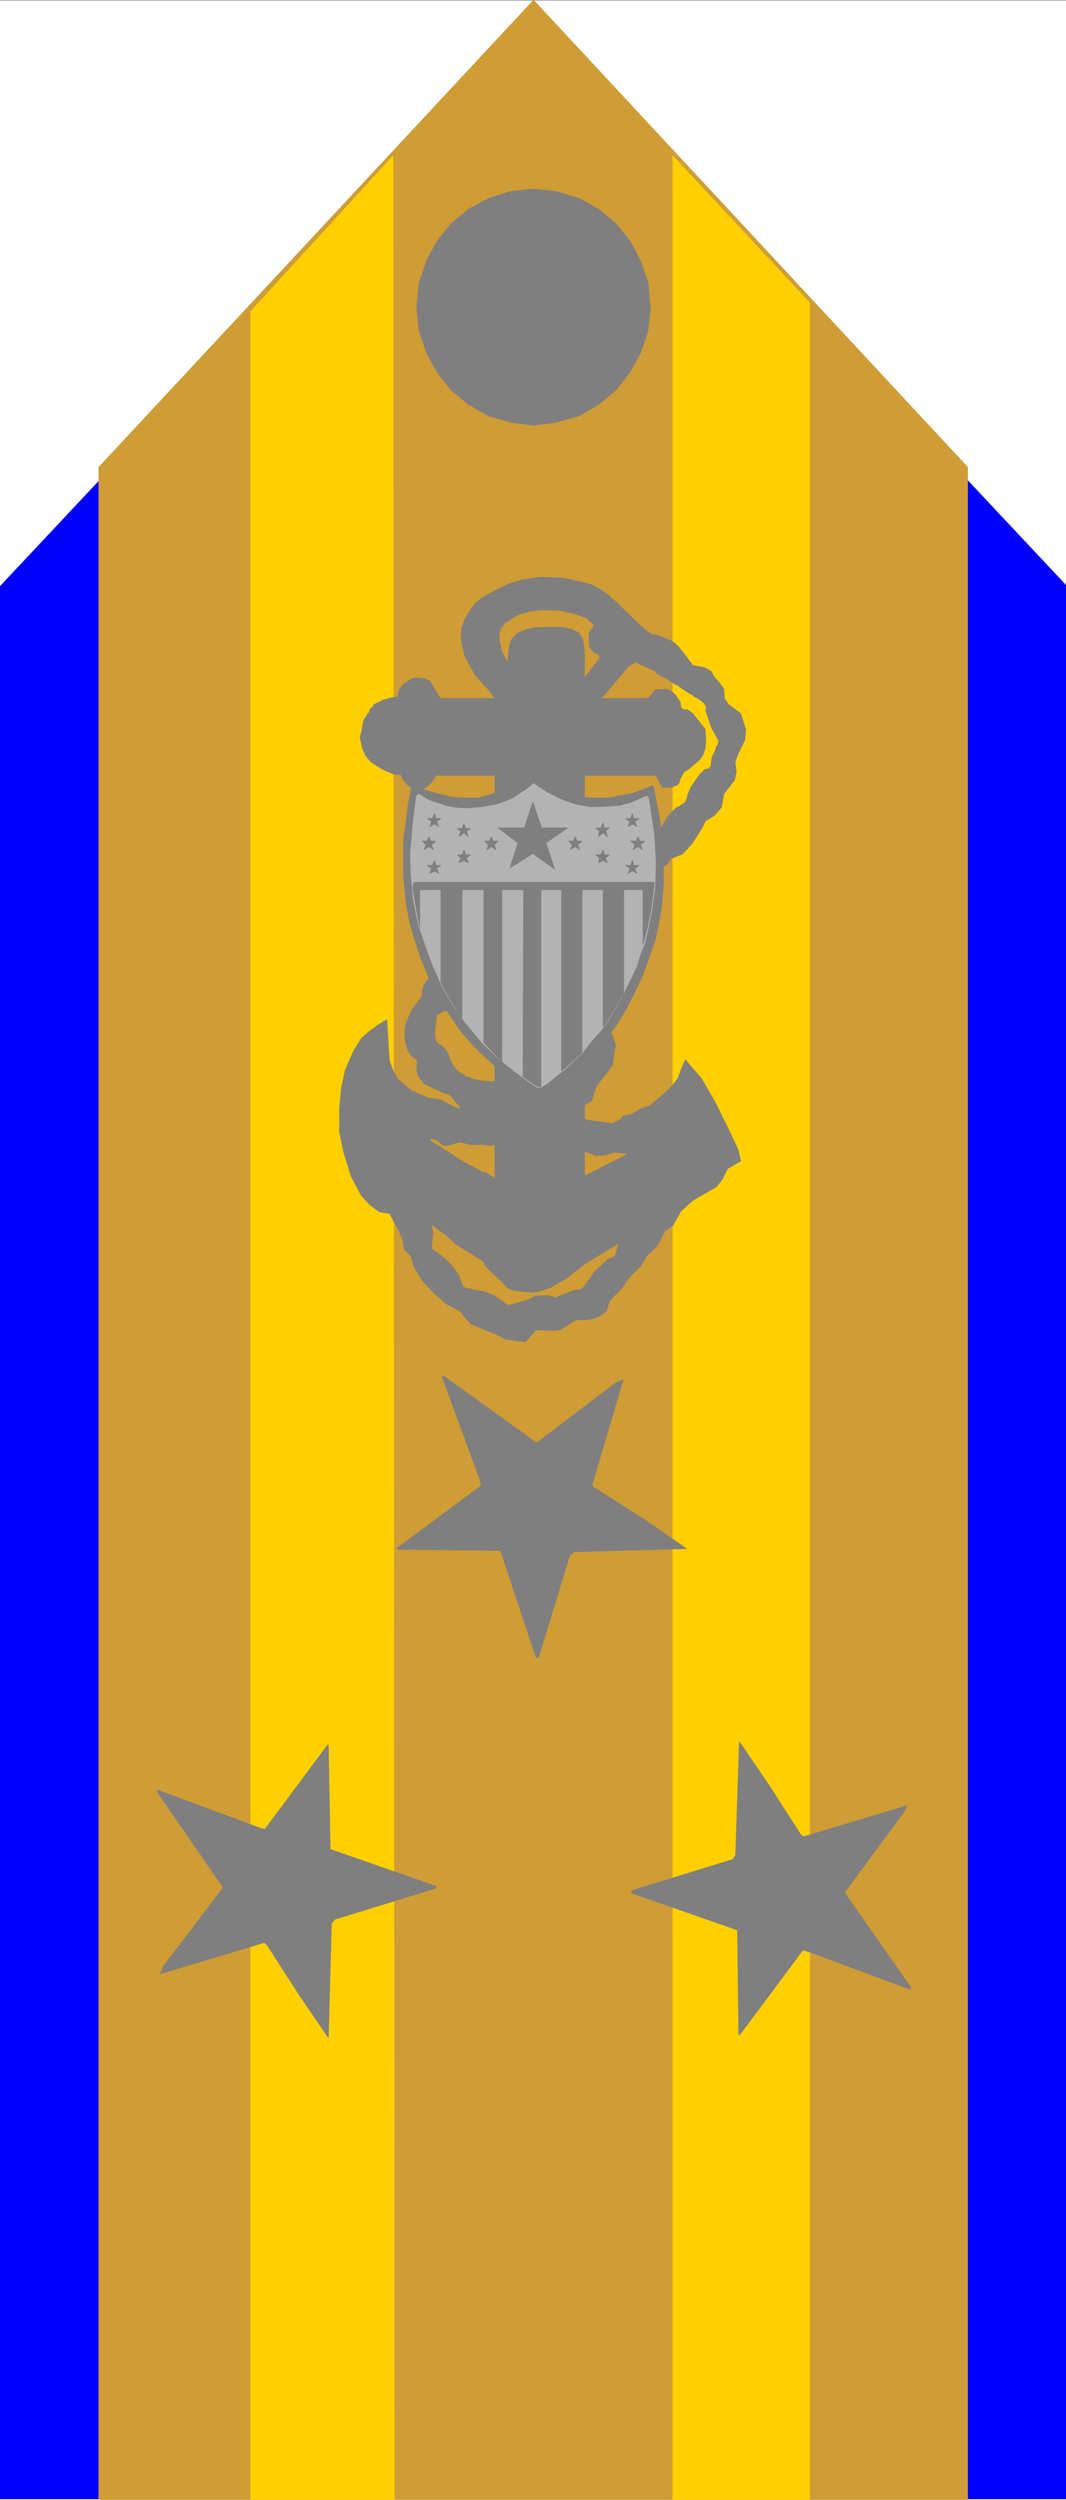
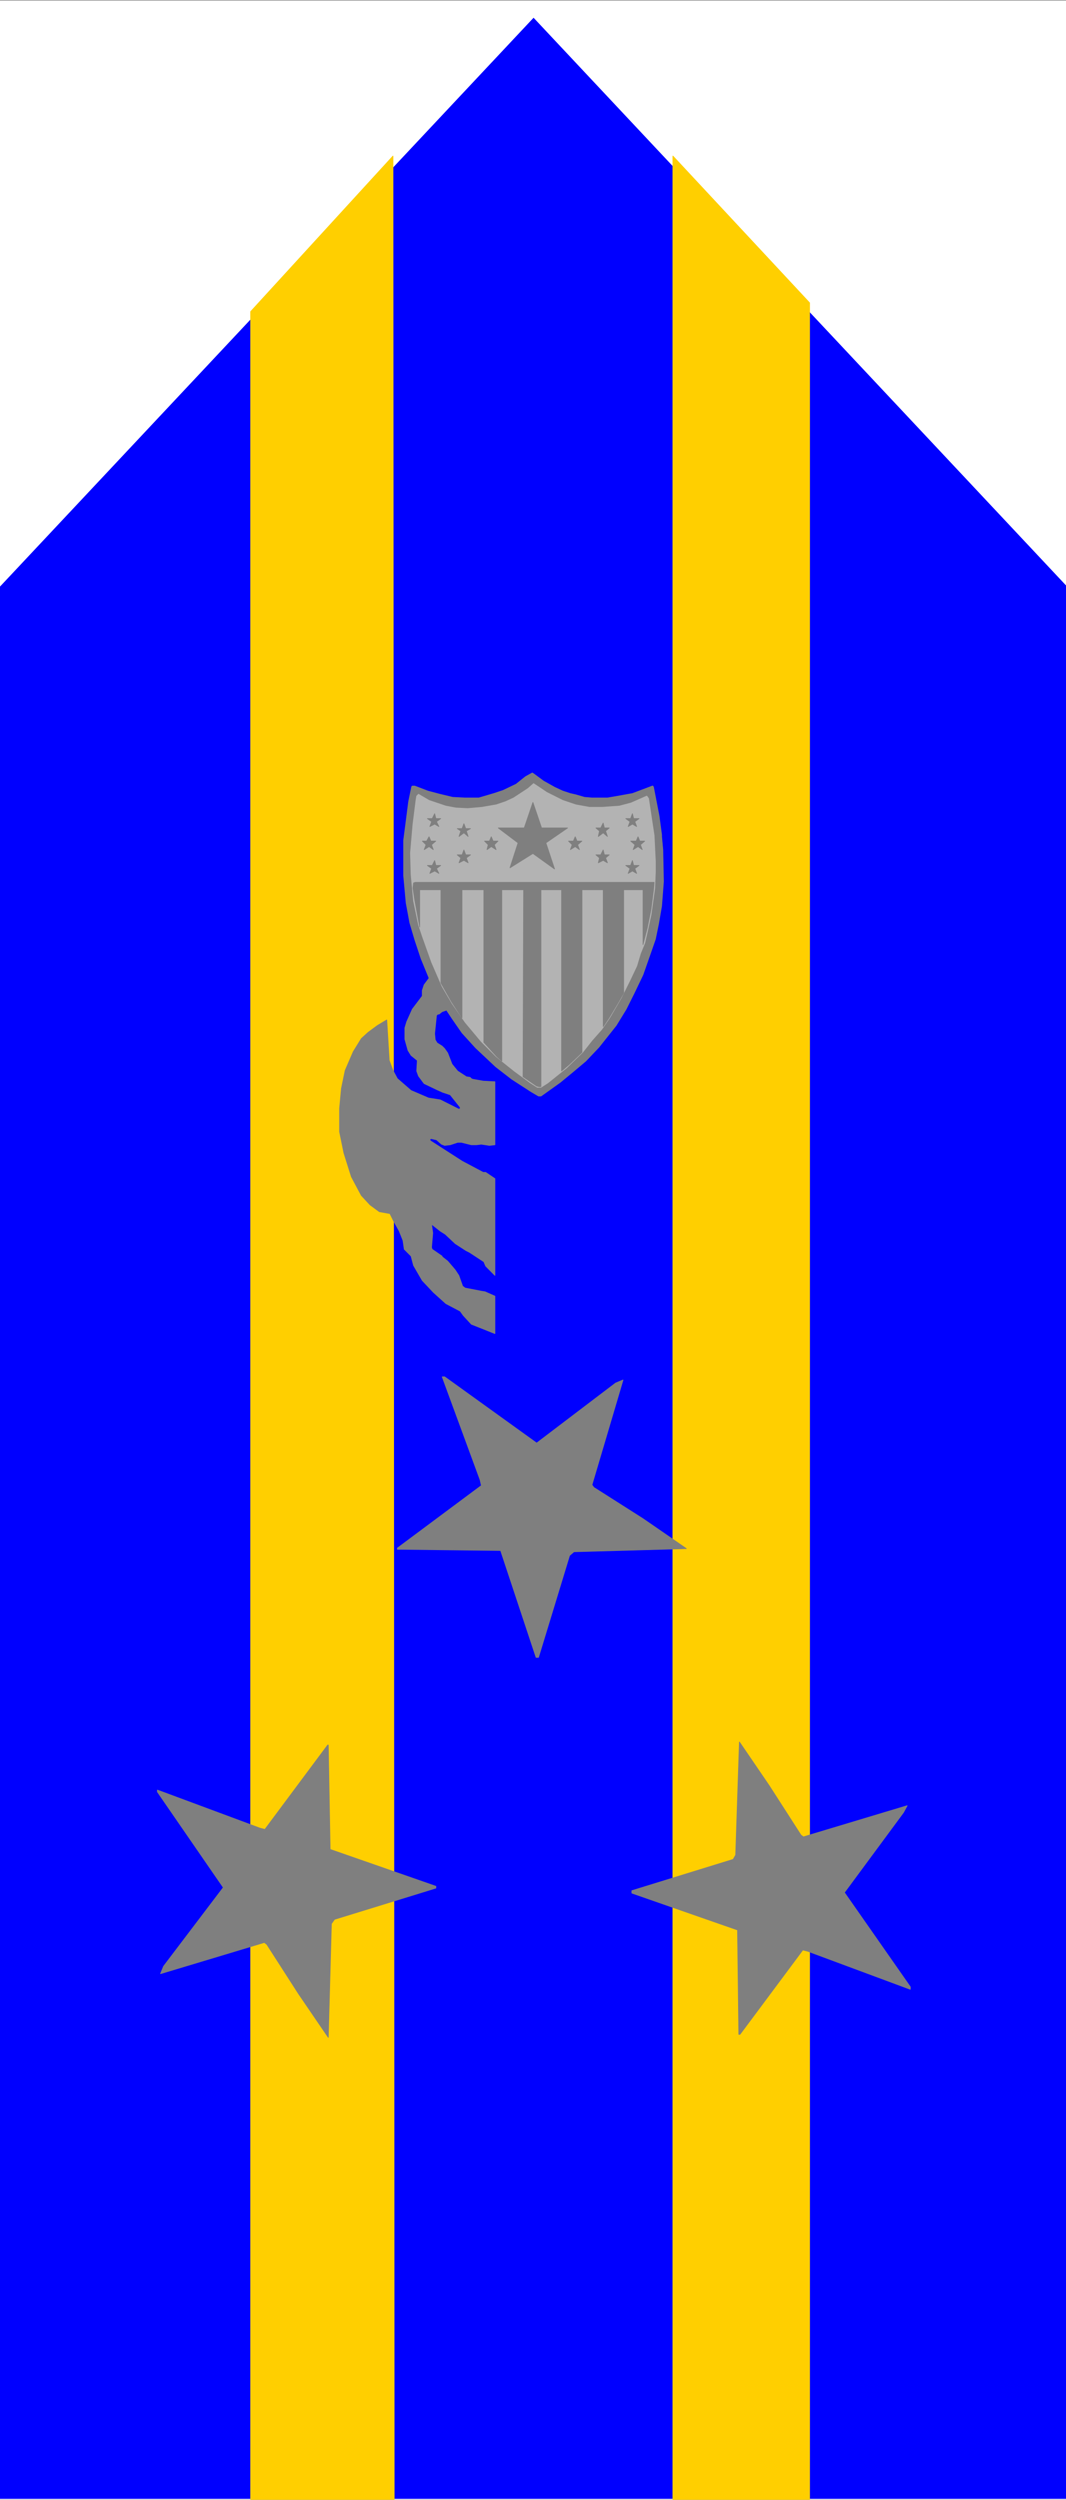
<svg xmlns="http://www.w3.org/2000/svg" width="1701.932" height="3990.217" viewBox="0 0 1276.449 2992.663">
  <rect x="0" y="0" width="1276.449" height="2992.663" fill="#333333" stroke="none" />
  <defs>
    <clipPath id="a">
      <path d="M0 0h1276.45v2993H0Zm0 0" />
    </clipPath>
    <clipPath id="b">
      <path d="M0 0h1276.45v2992H0Zm0 0" />
    </clipPath>
    <clipPath id="c">
      <path d="M0 20h1276.45v2971H0Zm0 0" />
    </clipPath>
    <clipPath id="d">
-       <path d="M0 20h1276.45v2972H0Zm0 0" />
-     </clipPath>
+       </clipPath>
  </defs>
  <g clip-path="url(#a)" transform="translate(0 .479)">
-     <path style="fill:#fff;fill-opacity:1;fill-rule:nonzero;stroke:none" d="M0 2992.184h1277.754V-.961H0Zm0 0" />
-   </g>
+     </g>
  <g clip-path="url(#b)" transform="translate(0 .479)">
    <path style="fill:#fff;fill-opacity:1;fill-rule:evenodd;stroke:#fff;stroke-width:.14;stroke-linecap:square;stroke-linejoin:bevel;stroke-miterlimit:10;stroke-opacity:1" d="M0 .64h245.25v574.22H0Zm0 0" transform="matrix(5.21 0 0 -5.21 0 2994.79)" />
  </g>
  <g clip-path="url(#c)" transform="translate(0 .479)">
    <path style="fill:#00f;fill-opacity:1;fill-rule:evenodd;stroke:none" d="M0 701.66 638.902 20.766l638.852 680.894v2289.016H0Zm0 0" />
  </g>
  <g clip-path="url(#d)" transform="translate(0 .479)">
    <path style="fill:none;stroke:#00f;stroke-width:.14;stroke-linecap:square;stroke-linejoin:bevel;stroke-miterlimit:10;stroke-opacity:1" d="m0 440.14 122.63 130.69 122.62-130.69V.79H0Zm0 0" transform="matrix(5.21 0 0 -5.21 0 2994.79)" />
  </g>
-   <path style="fill:#cf9c35;fill-opacity:1;fill-rule:evenodd;stroke:#cf9c35;stroke-width:.14;stroke-linecap:square;stroke-linejoin:bevel;stroke-miterlimit:10;stroke-opacity:1" d="M22.72.64h199.66v466.93l-99.75 107.29-99.91-107.29Zm0 0" transform="matrix(5.21 0 0 -5.21 0 2995.269)" />
  <path style="fill:#ffcf00;fill-opacity:1;fill-rule:evenodd;stroke:#ffcf00;stroke-width:.14;stroke-linecap:square;stroke-linejoin:bevel;stroke-miterlimit:10;stroke-opacity:1" d="m154.64 539.09 31.44-33.75V.64h-31.44zM57.6 503.33l32.73 35.76L90.61.64H57.6Zm0 0" transform="matrix(5.21 0 0 -5.21 0 2995.269)" />
-   <path style="fill:#7f7f7f;fill-opacity:1;fill-rule:evenodd;stroke:#7f7f7f;stroke-width:.14;stroke-linecap:square;stroke-linejoin:bevel;stroke-miterlimit:10;stroke-opacity:1" d="m122.63 531.48 5.28-.57 5.15-1.58 4.43-2.44 4-3.31 3.29-4.02 2.43-4.6 1.71-5.02.57-5.6-.57-5.46-1.71-5.03-2.43-4.45-3.29-4.17-4-3.3-4.43-2.58-5.15-1.44-5.28-.72-5.29.72-5.01 1.44-4.57 2.58-4 3.3-3.29 4.17-2.43 4.45-1.71 5.03-.57 5.46.57 5.6 1.71 5.02 2.43 4.6 3.29 4.02 4 3.31 4.57 2.44 5.01 1.58zm-8.87-134.72h-13.57l-1-1.58-1.29-1.15-1.86-.57-1 .29-1.14.57-1.43 1.72-.29.87-1.71.14-2.86 1.29-2.43 1.58-1.14 1.44-.72 1.58-.57 2.58.43 1.44.14 1.15.15.72.28.86.14.28.29.15v.14l.29.58.42.43.15.72.71.57.14.43L87.9 414l2 .57 1.57.29.28 1.58.86 1.15 1.86 1.29 1 .29 2-.15 1.29-.57 2.43-4.02h12.57zm20.58-30.59 1.15 3.59 1 1.44.14.28.86 1.15h.28l.86.86 2.72 1.58 1.28 2.73 2.29 2.44 1.14.58 1.58.72 2 1.15.85.43 1 1.15.43.57.29.29 1.14 2.01 2 2.15.72.29 1.43 1.01.43 1 .14.72.71 1.72 2 2.88 1.29 1.29h.57l.72.57.28 2.16.72 1.43.28 1.01.29.29.29 1-1.72 3.16-.43 1.29-.86 2.44.15 1.01-.72 1.01-1.43 1-.71.29-.29.43-.43.14-.71.43-2.29 1.58-.71.29-2.29 1.58-.57.14-1.43.87-.14.43-4.58 2.01v9.48l2-1.87 1.58-1.15 1.57-.29 2.14-.86 1.29-.57 1.14-1.01 1.29-1.58 2.14-2.87 2.29-.43 1.14-.43.86-.58.57-1.15 1.29-1.43 1-1.44.14-2.15.86-1.3 2.86-2.15.43-1.29.71-2.3-.14-2.44-1.57-3.16-.72-2.01.29-2.16-.43-2.01-1.72-2.15-.71-1.01-.57-3.01-1.58-1.87-2.14-1.29-.71-1.58-2.29-3.59-2.29-2.45-2.57-1-1-1.44-2.43-1.43-1.71-.29-1.29-3.3-2.29-2.16-2.57-1.29-.57-1.44-.86-1.58-1.43-1.15-1.57-.71-1-1.3-.29-2.01-.43-1-2.43-1.73zm0 0" transform="matrix(5.21 0 0 -5.21 0 2995.269)" />
-   <path style="fill:#7f7f7f;fill-opacity:1;fill-rule:evenodd;stroke:#7f7f7f;stroke-width:.14;stroke-linecap:square;stroke-linejoin:bevel;stroke-miterlimit:10;stroke-opacity:1" d="M134.34 317.77v-7.33l2.43-1h1.72l1.14.28 1.57.44 3.29-.29-10.15-5.17v33.61l1.15-2.16.43-1v-1.44l-1.58-.29v-12.35l1.58.86 1.14 3.45 1.43 1.87 1.29 1.58 1 1.43.42 3.16.29 1.3-.71 2.29-1.29 2.16-.72 1.72.29 2.01-.14 2.01-.43 2.16-1.14 2.58-.86 1.01-1 1.58-1.15 1.15v72.38l-.42 2.16-.86 1.58-1.86.86-2.29.43h-3.43l-2.71-.14-1.86-.43-1.86-.72-1.43-1.44-.43-1.15-.28-1.43-.14-2.45h-.29l-1.14 2.16-.58 2.58v1.73l.29 1 .86 1.15 1.71 1.15 1.43.86 2.43.72 2.72.43 4.28-.14 3.43-.72 2.86-1.01 1.72-1.57-.14-.58-.86-1-.15-1.44.15-2.16.86-1 1.42-.86v-.72l-3.43-4.45v-22.41h16.44l1.43-2.73h2.14l1.43.58.43.72v.43l.72 1.29.28.57.86.43 2.71 2.3.72 1.01.57 1.58.14 2.01-.14 2.44-2.86 3.59-1.14.86h-.86l-.71.43-.15 1.3-1.14 1.72-.86.72-1.14.57-2.57-.14-.86-1.15-.86-.86H138.2l6.29 7.47 1.57.86v9.48l-4.57 4.45-2 1.72-1.43 1.01-2.14 1.15-4.01 1-3 .58-4.71.14-4-.57-3.43-1.01-2.86-1.44-2.43-1.29-2.29-1.72-1.29-1.87-1-1.58-.85-2.3v-2.73l.71-3.44 1.29-2.44 1.14-2.01 2.43-2.73.57-.58 1.57-2.15V282.01l3.15-3.16 1.43-.44 4-.43 1.14.15 2.86.86 3.72 2.15 4.43 3.45 4 2.44 3.71 2.3-.85-3.02-1.57-.71-3.15-2.88-1.57-2.29-1.29-1.73-1.86-.29-3.43-1.29-.71-.43-1.71.58-3.15-.15-1.29-.72-1.71-.57-3.14-.86-3.01 2.15v-8.62l2.58-1.29 4.43-.57 2.43 2.73 3.57-.15 1.86.15 3.71 2.29h1.86l2.15.29 1.42.58 1.58 1.14.71 2.3 3 3.16 1.29 2.01 3 3.02 1.14 2.01 2.72 2.73 1.57 3.16 1.86 1.29 1.86 3.3 2.71 2.45 5.43 3.16 1.29 1.58 1.29 2.58 3 1.72-.57 2.59-2.43 5.17-2.86 5.75-3.15 5.45-3.71 4.31-.86-2.01-.86-2.3-1.57-2.01-1.86-1.72-2.86-2.44-2.43-.86-1.85-1.15-2-.43-.58-.72-1.85-1.01-5.29.72zm0 0" transform="matrix(5.21 0 0 -5.21 0 2995.269)" />
  <path style="fill:#7f7f7f;fill-opacity:1;fill-rule:evenodd;stroke:#7f7f7f;stroke-width:.14;stroke-linecap:square;stroke-linejoin:bevel;stroke-miterlimit:10;stroke-opacity:1" d="m113.76 268.5-5.43 2.16-1.85 2.01-.72 1-3.29 1.73-2.86 2.58-2.57 2.73-2 3.45-.57 2.15-1.57 1.58-.29 2.01-.86 2.16-1.28 2.3-.86 1.72-2.43.43-2.14 1.58-2 2.16-2.29 4.3-1.72 5.46-1 4.89v5.31l.43 4.6.86 4.16 1.86 4.31 1.86 3.02 1.57 1.43 2.14 1.58 2.15 1.29.14-2.29.43-7.04.86-2.3 1-1.87 3.14-2.73 4-1.72 2.72-.43 4.28-2.15.29.14v.29l-2.29 2.87-1.71.57-1.29.58-3 1.43-1.29 1.73-.42 1.15.14 2.44-1.43 1.15-.71 1.15-.72 2.58v2.59l.43 1.43 1.29 2.88 2.28 3.01v1.29l.43 1.3 1.72 2.3 1.43.71 1.57.15.71.28 2.43 2.88 2 1.29 1.86.14 4.57 1.58v-8.61l-3.14-.87-3-.28-1.29-.29-.14-.29-.29-1-.14-.58-1.29-2.01-1-.43-1-.86-.85-.29-.72-.57h-.28l-.29-.29-.43-4.17.14-1.43.43-.72 1.15-.72.57-.57.71-1.01 1-2.58 1.29-1.58 2-1.3.86-.14.28-.29.29-.14 2.43-.43 2.71-.14v-14.51l-1.28-.14-1.86.28-1.14-.14h-1.15l-2.28.57h-.86l-1.72-.57-1.28-.14-.72.28-1.14 1.01-1.29.29-.28-.29.14-.15.14-.14 7.15-4.6 4.86-2.58h.57l2.14-1.44v-22.26l-2.14 2.16-.43 1-3.29 2.16-.85.43-2.43 1.58-2.29 2.15-1.14.72-2 1.58.28-2.01-.28-3.31.14-.43 2.29-1.58v-.14l1.28-1.01.86-1 .86-1.01.85-1.29.86-2.44.57-.43 3.72-.72.86-.14 2.28-1.01zm-3.14-34.9-19.29-14.36v-.29l23.72-.28 8.15-24.56h.57l7.14 23.41 1 .86 25.87.72-10 6.89-11.29 7.18-.43.58 7.15 24.13-1.72-.72-18.15-13.79-21.15 15.22h-.57l8.71-23.69zm-49.74-78.99L75.32 174h.14l.43-23.99 24.3-8.47v-.43l-23.3-7.18-.71-1.01-.72-26.14-6.86 10.06-7.29 11.34-.57.43-23.87-7.18.72 1.73 13.72 18.09-15.15 21.98v.43l23.58-8.76zm123.63-27.72-14.44-19.39h-.28l-.29 23.99-24.29 8.47v.57l23.29 7.19.57 1 .86 26 6.86-10.06 7.29-11.34.57-.43 23.87 7.18-.86-1.58-13.58-18.39 15.15-21.68v-.58l-23.58 8.76zm0 0" transform="matrix(5.21 0 0 -5.21 0 2995.269)" />
  <path style="fill:#b3b3b3;fill-opacity:1;fill-rule:evenodd;stroke:#b3b3b3;stroke-width:.14;stroke-linecap:square;stroke-linejoin:bevel;stroke-miterlimit:10;stroke-opacity:1" d="m124.63 394.89 2.57-1.43 1-.43 3-1.15 2.86-.72h.43l2.57-.14h3.72l3.14.57 2.57.72 2.86 1.15h.29l.14-.58 1-5.17.71-5.31.43-4.45v-6.18l-.28-3.3-.43-4.17-.86-3.88-.71-3.01-.29-.58-1.86-5.17-1.85-4.45-1.72-3.3-3.14-4.89-3.01-3.59-3.57-4.02-3.43-3.01-2.71-2.16-4.15-2.58-.71.14-1.58 1.01-1.71 1.14-4.72 3.02-4.28 4.17-4.29 4.74-2.86 3.59-1.43 2.44-2.29 4.02-2.71 5.74-1.72 5.17-1.14 3.88-1 6.18-.43 5.6.14 6.03.29 4.02.43 3.02.57 4.31.43 1.58.28.14 1-.29 2.15-.71 3.43-1.01 4.43-.57h2.71l2.86.43 2.86.86 2.43 1.15 2.72 1.15 2.28 2.01.58-.15zm0 0" transform="matrix(5.21 0 0 -5.21 0 2995.269)" />
  <path style="fill:#7f7f7f;fill-opacity:1;fill-rule:evenodd;stroke:#7f7f7f;stroke-width:.14;stroke-linecap:square;stroke-linejoin:bevel;stroke-miterlimit:10;stroke-opacity:1" d="m124.91 395.47 2.57-1.44 1.86-.86 1.72-.57 1.28-.29 2-.58 1.72-.14h3.57l1.72.29 4 .72 2.29.86 2.28.86h.15l.14-.29 1.28-6.6.58-4.31v-.43l.28-3.02.15-7.32-.43-5.61-.72-4.16-.71-3.45-1-2.87-1.86-5.31-2-4.17-1.86-3.73-2.29-3.74-4-5.03-3-3.16-2.72-2.29-3.14-2.59-4.43-3.16h-.57l-1.72 1.01-4.43 2.87-3.71 2.87-4.58 4.31-3.14 3.45-2.29 3.3-2.57 3.88-2.57 5.03-2 4.88-1.43 4.31-1.15 3.88-.85 4.59-.58 6.32v8.04l.58 4.46.57 4.45.71 3.45.15.14h.57l3-1.15 2.71-.72 3.01-.72 2.85-.14h3.15l3.43 1.01 2.14.71 3 1.44 2.15 1.72 1.57.87.43-.29zm0 0" transform="matrix(5.21 0 0 -5.21 0 2995.269)" />
  <path style="fill:#b3b3b3;fill-opacity:1;fill-rule:evenodd;stroke:#b3b3b3;stroke-width:.14;stroke-linecap:square;stroke-linejoin:bevel;stroke-miterlimit:10;stroke-opacity:1" d="m125.63 392.88 3.71-1.86 3-1.01 3.15-.57h2.86l4 .28 2.71.72 3.58 1.58.14-.14.29-.43 1.28-8.48.29-5.89v-2.58l-.15-3.73-.85-6.04-.72-3.3-.71-3.16-1-2.44-.86-2.87-1.57-3.31-2-4.02-2.58-4.45-1.85-2.73-2.29-2.59-2.14-2.72-3.72-3.6-4.29-3.44-1.57-1.01h-.86l-1.57 1.01-3.72 2.73-4.14 3.3-3.43 3.45-3.72 4.45-3 4.31-2.28 3.88-2.43 5.6-2.15 6.03-.86 2.59-1.14 5.45-.57 6.04-.14 5.02.57 6.61.71 5.6.15.86.42.43.72-.43 1.71-1 3.86-1.3 2.29-.43 2.72-.14 3.28.29 3.29.57 2.14.72 1.86.86 3.29 2.16 1.14 1 .15.14 1.71-1.14zm0 0" transform="matrix(5.21 0 0 -5.21 0 2995.269)" />
  <path style="fill:#7f7f7f;fill-opacity:1;fill-rule:evenodd;stroke:#7f7f7f;stroke-width:.14;stroke-linecap:square;stroke-linejoin:bevel;stroke-miterlimit:10;stroke-opacity:1" d="m150.35 372.2-.14-1.72-.57-4.45-.86-4.31-1-3.88v12.64h-4.43v-23.7l-1.15-2.01-2.14-3.59-1.43-2.16v31.46h-4.86v-37.34l-2.86-2.73-1.85-1.58v41.65h-4.72v-45.24h-.43l-.57.14-3.14 2.15.14 42.95h-5v-39.36l-1.15 1.01-3 3.3v35.05h-5v-29.45l-2.43 3.74-2.43 4.31v21.4h-4.86v-8.62l-1.14 6.18-.43 2.87.14 1.15.43.14zm-31.3 9.05-4.57 3.45h6l2 5.89 2-5.89h6.01l-5.01-3.45 2-6.03-5 3.59-5.29-3.31zm-13.15 2.73-.85.57h1.14l.43 1.15.43-1.15h1.14l-1-.57.43-1.29-1 .86-1.15-.86zm33.3 0 .86.72h-1.14l-.29 1.15-.57-1.15h-1.14l.85-.72-.28-1.29 1.14.86 1-.86zm-27.01-3.16-.86.86h1.15l.43 1.01.43-1.01h1.14l-.86-.86.43-1.15-1.14.72-1-.72zm20.58 0 1 .86h-1.14l-.43 1.01-.43-1.01h-1.14l.86-.86-.43-1.15 1.14.72 1-.72zm-26.87-3.02-.85.72h1.14l.43 1.15.43-1.15h1.14l-1-.72.43-1.15-1 .58-1.15-.58zm33.3 0 .86.72h-1.14l-.29 1.15-.57-1.15h-1.14l.85-.72-.28-1.15 1.14.58 1-.58zm-40.01-2.44-1 .72h1.14l.57 1.15.29-1.15h1.14l-1-.72.57-1.15-1 .58-1.14-.58zm46.73 0 1 .72h-1.28l-.29 1.15-.43-1.15h-1.14l1-.72-.43-1.15 1 .58 1-.58zm-48.02 5.46-.86.86h1l.57 1.01.43-1.01h1.15l-1-.86.42-1.15-1 .72-1.14-.72zm49.31 0 1 .86h-1.15l-.42 1.01-.43-1.01h-1.29l1-.86-.43-1.15 1.15.72 1-.72zm-48.02 5.31-1 .72h1.14l.57 1.15.29-1.15h1.14l-1-.72.57-1.15-1 .58-1.14-.58zm46.73 0 1 .72h-1.28l-.29 1.15-.43-1.15h-1.14l1-.72-.43-1.15 1 .58 1-.58zm0 0" transform="matrix(5.21 0 0 -5.21 0 2995.269)" />
</svg>